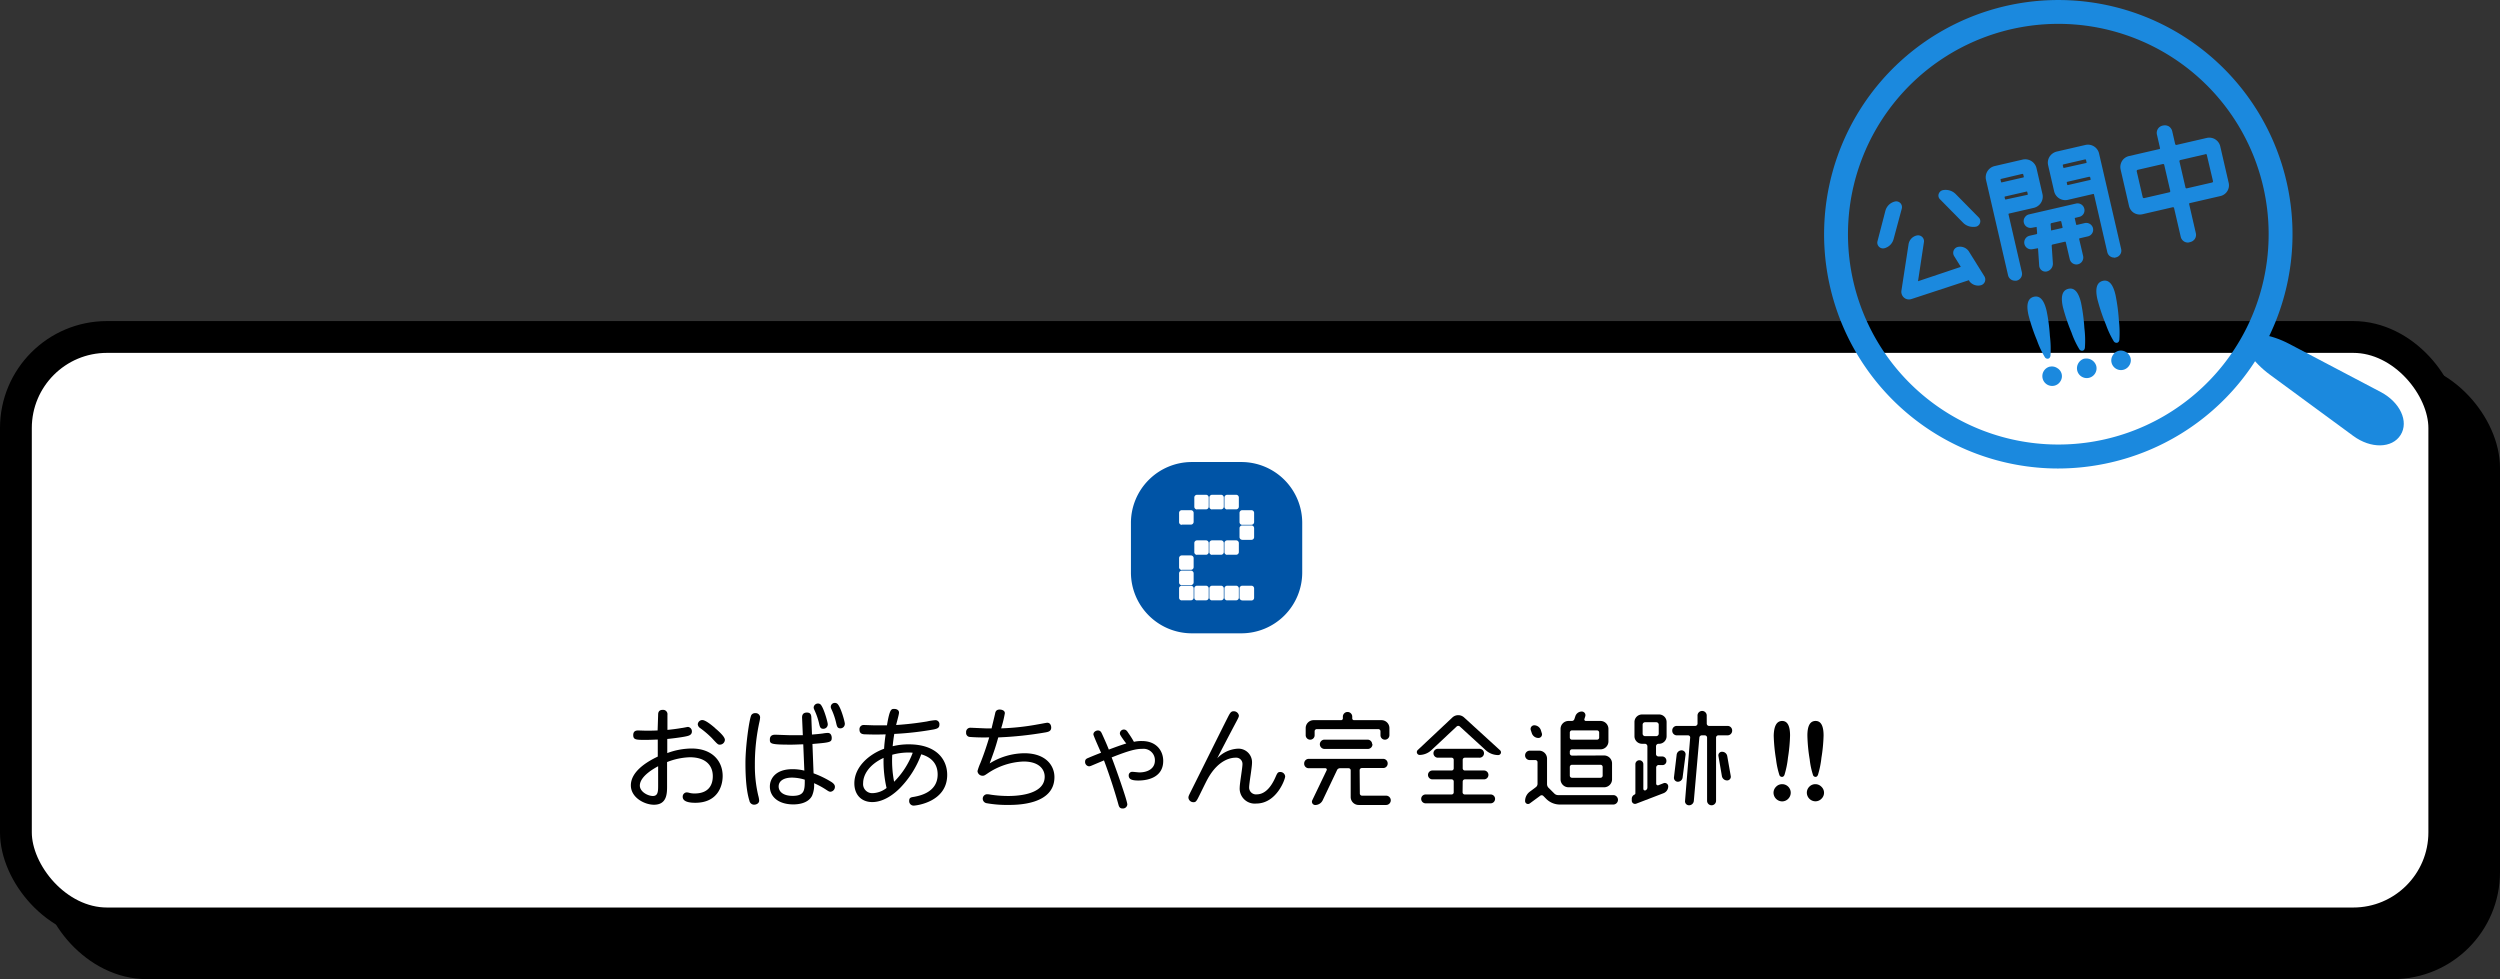
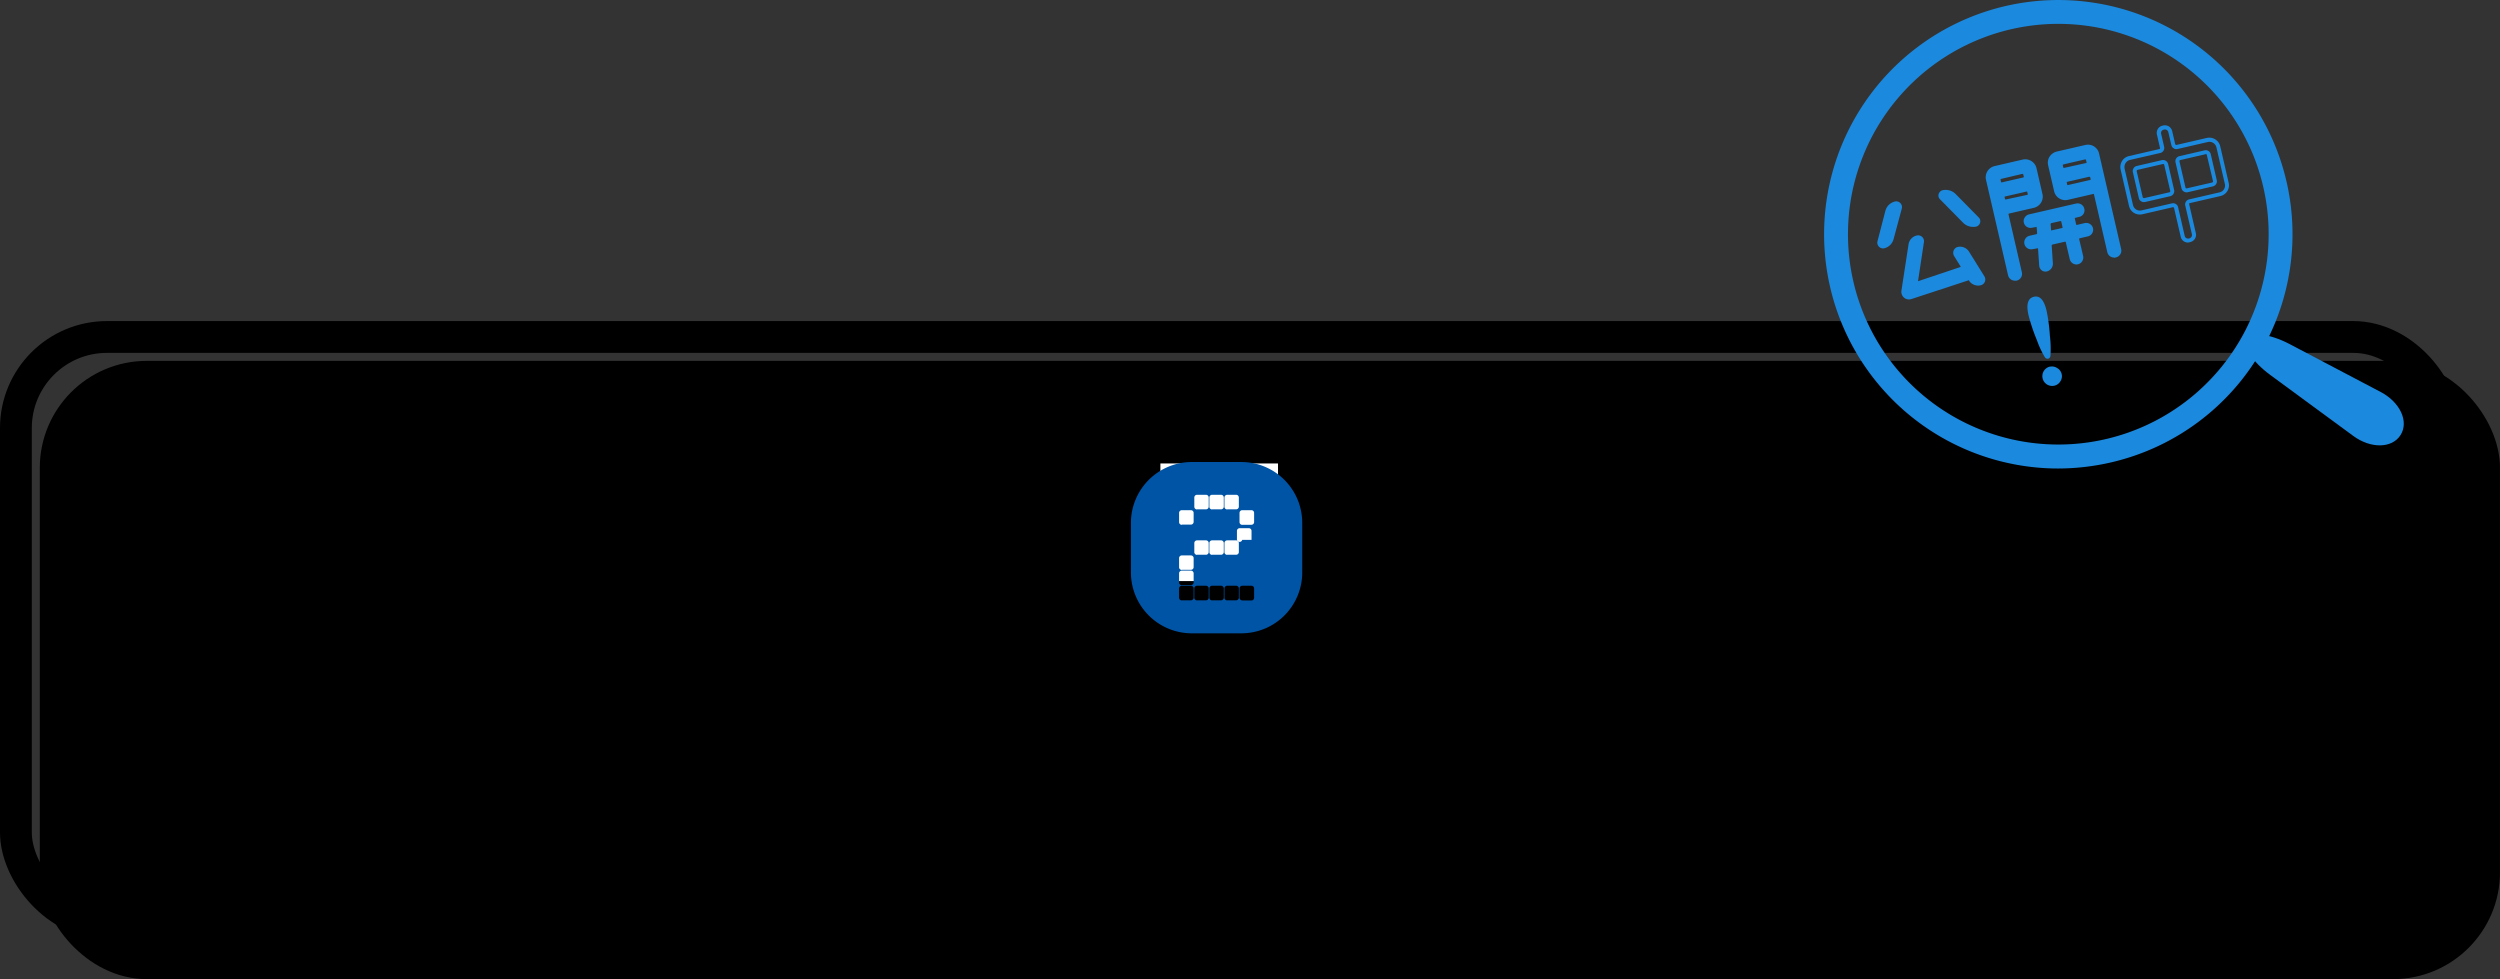
<svg xmlns="http://www.w3.org/2000/svg" viewBox="0 0 628.75 246.25">
  <rect x="0" y="0" width="628.75" height="246.25" fill="#333333" stroke="none" />
  <defs>
    <style>.cls-1{isolation:isolate;}.cls-2{mix-blend-mode:multiply;}.cls-3{fill:none;stroke:#000;stroke-miterlimit:10;stroke-width:8px;}.cls-4{fill:#fff;}.cls-5{fill:#0054a6;}.cls-6{fill:#1b89de;}</style>
  </defs>
  <g class="cls-1">
    <g id="レイヤー_2" data-name="レイヤー 2">
      <g id="onカラー">
        <g class="cls-2">
          <rect x="14.01" y="94.76" width="610.74" height="147.49" rx="22.9" />
          <rect class="cls-3" x="14.01" y="94.76" width="610.74" height="147.49" rx="22.9" />
        </g>
-         <rect class="cls-4" x="4" y="84.75" width="610.74" height="147.49" rx="22.9" />
        <rect class="cls-3" x="4" y="84.75" width="610.74" height="147.49" rx="22.9" />
        <path d="M165.52,179.8c0-.36,0-1.27,1.16-1.27a1.1,1.1,0,0,1,1.18,1.27v3.77c.94-.09,2.5-.28,3.52-.47.22,0,1.52-.28,1.63-.28a1.11,1.11,0,0,1,1,1.16c0,.83-.74,1.05-1.32,1.18-1.32.31-4.43.66-4.87.69v3.55a17.83,17.83,0,0,1,6.11-1.15c5.23,0,7.82,3.19,7.82,6.9,0,2.76-1.43,6.75-6.88,6.75-1.41,0-3.17-.22-3.17-1.51a1.07,1.07,0,0,1,1-1.11,3.37,3.37,0,0,1,.74.14,5,5,0,0,0,1.24.14c3.6,0,4.59-2.2,4.59-4.35,0-2.7-1.78-4.76-5.78-4.76a16.89,16.89,0,0,0-5.72,1.21v6c0,1.84,0,4.73-3.3,4.73-2.37,0-5.81-1.79-5.81-4.87,0-3.39,3.8-5.84,6.77-7.24V186c-.47,0-1.74.08-3.06.08-2.36,0-3.11,0-3.11-1.21,0-1,.66-1.16,1.24-1.16l2,.06c.3,0,1.65,0,2.89-.06Zm0,12.91c-.75.41-4.6,2.44-4.6,4.87,0,1.54,2,2.61,3.28,2.61s1.32-1.15,1.32-2.58Zm14.26-9.64c.9.77,2.53,2.18,2.53,3a1.27,1.27,0,0,1-1.24,1.21c-.47,0-.52,0-2-1.62a23.33,23.33,0,0,0-3-2.56,1.26,1.26,0,0,1-.58-.94,1.16,1.16,0,0,1,1.13-1.07C177.41,181.09,178.87,182.27,179.81,183.07Z" />
-         <path d="M188.94,179.88a1.07,1.07,0,0,1,1-.52,1.11,1.11,0,0,1,1.23,1,5.93,5.93,0,0,1-.13,1,49.31,49.31,0,0,0-1.19,11,32.06,32.06,0,0,0,.86,7.76,6.07,6.07,0,0,1,.22,1.21c0,.85-.91,1.05-1.24,1.05a1.2,1.2,0,0,1-1.21-1c-.94-2.95-1-7.41-1-9.56C187.49,187.61,188.42,181,188.94,179.88Zm15.67,14.61a24,24,0,0,1,4.54,2.21c.77.52.83.93.83,1.18a1.23,1.23,0,0,1-1.08,1.24c-.38,0-.52-.11-1.24-.58a20.62,20.62,0,0,0-2.92-1.57,6.74,6.74,0,0,1-.52,3.19c-1,1.9-3.47,2.15-4.68,2.15-3.85,0-5.92-2-5.92-4.49,0-2,1.46-4.37,5.67-4.37a12.26,12.26,0,0,1,3,.36l-.27-6.61c-.83,0-2,.08-3.07.08-5.16,0-5.33-.22-5.33-1.29s.77-1.21,1.38-1.21c.27,0,3.35.13,4,.13,1,0,2,0,2.91,0l-.19-4.43c0-.33,0-1.27,1.22-1.27.8,0,1.08.41,1.11,1.21l.16,4.32c1.6-.13,1.82-.16,2.73-.27a7.92,7.92,0,0,1,1.24-.14c.93,0,1,1,1,1.21,0,1.13-.33,1.19-4.85,1.57Zm-5.43,1.08c-2,0-3.35.8-3.35,2.23,0,1.13.93,2.36,3.52,2.36,3.05,0,3.05-1.51,3.05-4.07A11.09,11.09,0,0,0,199.18,195.57Zm9-13.38a1.1,1.1,0,0,1-1.11,1.1c-.77,0-.88-.47-1.1-1.46a16.79,16.79,0,0,0-1-2.94c-.27-.61-.33-.72-.33-1a1.08,1.08,0,0,1,1.6-.82C207.06,177.57,208.19,181.64,208.19,182.19Zm4.29-.14a1.11,1.11,0,0,1-1.1,1.13c-.77,0-.88-.47-1.1-1.46a17.33,17.33,0,0,0-1-3c-.28-.61-.33-.72-.33-.94a1,1,0,0,1,1-1,1,1,0,0,1,.55.14C211.38,177.46,212.48,181.53,212.48,182.05Z" />
        <path d="M228.53,187.2c7,0,9.69,3.8,9.69,7.68,0,6.85-7.85,7.73-8.4,7.73a1.12,1.12,0,0,1-1.16-1.21c0-.79.42-.88,1.24-1,1.3-.25,5.92-1.08,5.92-5.62,0-2.64-1.51-4.32-4.13-5.07a23.86,23.86,0,0,1-5.31,8.45c-1.32,1.35-4,3.56-7,3.56-2.72,0-4.51-1.82-4.51-4.71,0-4.13,3.68-7.32,7.48-8.7.06-1.1.22-2.52.39-3.62-1.54.06-3.36.06-4.9,0-.83,0-1.68-.06-1.68-1.22a1.05,1.05,0,0,1,1.18-1.13c.28,0,2.18.08,2.51.08,1.07,0,2.12,0,3.22,0,.69-4.13,1.1-4.13,1.82-4.13.55,0,1.21.25,1.21.93,0,.5-.64,2.65-.72,3.12,3.88-.25,6.86-.75,7.74-.89a14.22,14.22,0,0,1,2.14-.33,1,1,0,0,1,1,1.13c0,.86-.58,1-1.35,1.19a77.4,77.4,0,0,1-10,1.14c-.33,2-.38,3-.41,3.1A16.75,16.75,0,0,1,228.53,187.2Zm-11.45,9.74a2.28,2.28,0,0,0,2.34,2.54,6,6,0,0,0,3.55-1.3,30,30,0,0,1-.75-7.57C218.42,192.38,217.08,195,217.08,196.94Zm7.79-.33a20.41,20.41,0,0,0,4.68-7.29,6.34,6.34,0,0,0-1.05-.06,15.34,15.34,0,0,0-4.1.56A27.59,27.59,0,0,0,224.87,196.61Z" />
        <path d="M248.9,192a16.86,16.86,0,0,1,8.7-2.56c5.47,0,7.59,3.14,7.59,6,0,7-9.47,7-11.64,7a29.12,29.12,0,0,1-5.45-.44,1.16,1.16,0,0,1-.94-1.12,1.12,1.12,0,0,1,1.08-1.13,5.08,5.08,0,0,1,.93.11,29.94,29.94,0,0,0,4.3.33c1.37,0,9.27,0,9.27-4.85,0-1.79-1.35-3.82-5.31-3.82a17.17,17.17,0,0,0-9.06,3c-.66.44-.82.58-1.24.58a1.27,1.27,0,0,1-1.29-1.18,13.92,13.92,0,0,1,.72-2c.19-.47,1.18-2.92,2.23-6.47a45.77,45.77,0,0,1-4.9-.11,1,1,0,0,1-.91-1.13,1.06,1.06,0,0,1,1.13-1.18c.38,0,3.66.17,4.35.17h.93c0-.11.8-3.33.88-3.75s.25-1,1.16-1c.14,0,1.29.05,1.29.93a29,29,0,0,1-.93,3.8,60.53,60.53,0,0,0,9.22-1c.8-.13,2.17-.41,2.37-.41,1,0,1,1.16,1,1.21,0,.91-.71,1.08-1.4,1.21a90.33,90.33,0,0,1-11.92,1.27C250.3,188.19,250,189,248.9,192Z" />
        <path d="M282.12,185.44c-.38-.61-.47-.72-.47-1.05a1,1,0,0,1,1-.91c.55,0,.83.39,1.1.83a23.7,23.7,0,0,1,1.43,2.26,8.34,8.34,0,0,1,2-.2c3.69,0,5.37,2.48,5.37,5,0,3.94-3.53,4.93-6.25,4.93-1.74,0-2.43-.36-2.43-1.27a.88.88,0,0,1,1-.91c.27,0,1.43.14,1.68.14,2,0,3.91-.88,3.91-3a2.86,2.86,0,0,0-3.2-2.92c-1.54,0-3.16.36-7.68,2.15.91,2.34,3.94,10.87,3.94,11.84a1.11,1.11,0,0,1-1.24,1c-.71,0-.88-.56-1-1-.66-2.39-2.06-6.94-3.63-11.09l-3.14,1.32a1.75,1.75,0,0,1-.61.17,1.1,1.1,0,0,1-1-1.16c0-.61.38-.8.91-1,.11-.05,1-.44,3.11-1.26-.31-.69-1.93-4.3-1.93-4.6,0-.66.69-1,1.13-1,.66,0,.85.46,1.07.93.58,1.27,1.16,2.56,1.68,3.88,1.68-.63,2.95-1.1,4.4-1.54C283,186.73,282.34,185.74,282.12,185.44Z" />
        <path d="M311.19,188.3a3.41,3.41,0,0,1,3.69,3.63c0,.47-.17,1.77-.36,3.06s-.36,2.56-.36,3a1.72,1.72,0,0,0,1.93,1.79c1.35,0,3.16-.83,4.68-4.3.44-1,.58-1.32,1.18-1.32a1.21,1.21,0,0,1,1.27,1.11c0,.74-2.18,6.82-7.27,6.82a3.79,3.79,0,0,1-4.16-4.1c0-.91.69-4.93.69-5.75a1.58,1.58,0,0,0-1.76-1.68c-.6,0-4.1.08-7,5.34-.44.77-2.12,4.29-2.51,5s-.6.85-1,.85a1.25,1.25,0,0,1-1.32-1.1c0-.39.08-.52.44-1.27,2.61-5.2,6.74-13.57,9.36-18.77.66-1.32.9-1.73,1.57-1.73a1.3,1.3,0,0,1,1.32,1.07c0,.22,0,.36-.61,1.49-2.31,4.35-4.24,8.09-4.84,9.27A7.71,7.71,0,0,1,311.19,188.3Z" />
        <path d="M342,199.59a.55.55,0,0,0,.55.52h6.06a1.17,1.17,0,1,1,0,2.34h-6.91a2,2,0,0,1-2-2v-6.69a.53.53,0,0,0-.52-.55H337a.81.81,0,0,0-.75.5l-3.6,7.57a2.09,2.09,0,0,1-1.88,1.18.83.83,0,0,1-.74-1.18l3.63-7.57a.35.35,0,0,0-.3-.5h-4.24A1.14,1.14,0,0,1,328,192a1.16,1.16,0,0,1,1.15-1.15h18.72A1.14,1.14,0,0,1,349,192a1.12,1.12,0,0,1-1.13,1.16h-5.37a.55.55,0,0,0-.55.55Zm-10.82-16.22a.55.55,0,0,0-.55.53v1a1.11,1.11,0,0,1-1.12,1.13,1.13,1.13,0,0,1-1.13-1.13v-1.78a2,2,0,0,1,2-2h6.93a.44.44,0,0,0,.42-.42v-.46a1.18,1.18,0,0,1,2.36,0v.46a.44.44,0,0,0,.42.42h6.93a2,2,0,0,1,2,2v1.78a1.13,1.13,0,0,1-1.13,1.13,1.11,1.11,0,0,1-1.12-1.13v-1a.55.55,0,0,0-.56-.53Zm14,3.8a1.18,1.18,0,0,1-1.18,1.19H333.13a1.19,1.19,0,0,1-1.19-1.19,1.17,1.17,0,0,1,1.19-1.15h10.79A1.16,1.16,0,0,1,345.1,187.17Z" />
        <path d="M367.15,182.71a.6.6,0,0,0-.8,0L360,188.66a4.45,4.45,0,0,1-3,1.21.72.72,0,0,1-.47-1.21l8.76-8.23a2.17,2.17,0,0,1,2.92,0l9.05,8.26a.69.69,0,0,1-.47,1.21,4.67,4.67,0,0,1-3.11-1.21Zm.69,16.55a.55.55,0,0,0,.52.55h6.52a1.1,1.1,0,0,1,1.13,1.1,1.12,1.12,0,0,1-1.13,1.13H358.53a1.12,1.12,0,0,1-1.1-1.13,1.1,1.1,0,0,1,1.1-1.1h6.56a.53.53,0,0,0,.52-.55v-2.7a.53.53,0,0,0-.52-.55h-4.82a1.12,1.12,0,0,1-1.13-1.13,1.11,1.11,0,0,1,1.13-1.1h4.82a.53.53,0,0,0,.52-.55v-2.15a.52.52,0,0,0-.52-.52h-3.56a1.12,1.12,0,0,1,0-2.23H372a1.12,1.12,0,1,1,0,2.23h-3.61a.54.54,0,0,0-.52.52v2.15a.55.55,0,0,0,.52.55h4.82a1.11,1.11,0,0,1,1.13,1.1,1.12,1.12,0,0,1-1.13,1.13h-4.82a.55.55,0,0,0-.52.55Z" />
        <path d="M390.93,199.59a1.33,1.33,0,0,0,.91.38h14a1.19,1.19,0,0,1,0,2.37H392.31a4.85,4.85,0,0,1-3.41-1.4l-.77-.78a.6.6,0,0,0-.8,0l-2.59,1.9a.74.74,0,0,1-1.18-.61,2.94,2.94,0,0,1,1.18-2.34l1.54-1.15a1.07,1.07,0,0,0,.41-.86v-5.39a.53.53,0,0,0-.52-.55h-1.43a1.17,1.17,0,0,1-1.18-1.19,1.19,1.19,0,0,1,1.18-1.18h2.34a2,2,0,0,1,2,2v6.44a1.3,1.3,0,0,0,.39.91Zm-3.16-15.17a.9.9,0,0,1-.86,1.18,1.75,1.75,0,0,1-1.65-1.18l-.27-.8a.92.92,0,0,1,.88-1.21,1.78,1.78,0,0,1,1.65,1.21ZM403.43,190a2,2,0,0,1,2,2V196a2,2,0,0,1-2,2h-8.95a2,2,0,0,1-2-2V183.32a2,2,0,0,1,2-2h.83a.67.67,0,0,0,.66-.5l.22-.66a1.71,1.71,0,0,1,1.62-1.21.92.92,0,0,1,.88,1.21l-.21.66a.38.38,0,0,0,.35.5h3.69a2,2,0,0,1,2,2v3.14a2,2,0,0,1-2,2h-7.16a.55.55,0,0,0-.55.55v.49a.55.55,0,0,0,.55.53Zm-8.07-6.31a.55.55,0,0,0-.55.55v1.27a.53.53,0,0,0,.55.52h6.28a.53.53,0,0,0,.55-.52v-1.27a.55.55,0,0,0-.55-.55Zm7.19,11.92a.54.54,0,0,0,.52-.52v-2.2a.55.55,0,0,0-.52-.55h-7.19a.55.55,0,0,0-.55.55v2.2a.54.54,0,0,0,.55.52Z" />
        <path d="M417.11,192.4a.64.64,0,0,0-.58.61v4.07a.42.42,0,0,0,.55.41l1.32-.52a.86.86,0,0,1,1.16.8,1.84,1.84,0,0,1-1.16,1.71l-6.88,2.64a.82.82,0,0,1-1.13-.77v-.5a1.15,1.15,0,0,1,.67-1,.37.37,0,0,0,.24-.35v-7.3a1,1,0,1,1,2,0v6.22a.4.4,0,0,0,.52.36.76.76,0,0,0,.5-.71V187.67a.65.65,0,0,0-.58-.61h-.72a1.9,1.9,0,0,1-1.95-1.92v-3.53a1.9,1.9,0,0,1,1.95-1.92h4.13a1.9,1.9,0,0,1,2,1.92v3.53a1.9,1.9,0,0,1-2,1.92h-.08a.64.64,0,0,0-.58.61v2a.61.61,0,0,0,.58.58H418a1.07,1.07,0,0,1,1.1,1.1,1,1,0,0,1-1.1,1.07Zm-3.41-10.76a.62.62,0,0,0-.58.58v2.34a.62.62,0,0,0,.58.58h2.89a.63.63,0,0,0,.58-.58v-2.34a.62.62,0,0,0-.58-.58Zm15.55.36a.59.59,0,0,0,.55.57h4.65a1.14,1.14,0,0,1,1.19,1.16,1.17,1.17,0,0,1-1.19,1.21h-2.31a.57.57,0,0,0-.55.55V201.4a1.13,1.13,0,1,1-2.26,0V185.49a.57.57,0,0,0-.55-.55H428a.62.62,0,0,0-.61.55L426,201.4a1.21,1.21,0,0,1-1.21,1.13,1,1,0,0,1-1-1.13l1.29-15.91a.53.53,0,0,0-.52-.55h-2.84a1.15,1.15,0,0,1-1.15-1.21,1.13,1.13,0,0,1,1.15-1.16h4.63a.6.6,0,0,0,.58-.57v-1.93a1.16,1.16,0,1,1,2.31,0Zm-7.57,7.82a1.25,1.25,0,0,1,1.24-1.11,1,1,0,0,1,1,1.11l-.74,5.69a1.22,1.22,0,0,1-1.24,1.1,1,1,0,0,1-.94-1.1Zm10.51.33a.9.9,0,0,1,.91-1.08,1.31,1.31,0,0,1,1.3,1.08l.88,5a.93.93,0,0,1-.91,1.13,1.33,1.33,0,0,1-1.32-1.13Z" />
        <path d="M448.2,197.22a2.15,2.15,0,0,1,1.53,3.68,2.13,2.13,0,0,1-1.53.65,2.2,2.2,0,0,1-2.16-2.16,2.13,2.13,0,0,1,.65-1.53A2.07,2.07,0,0,1,448.2,197.22Zm0-15.9c1.35,0,2,1.23,2,3.67a41.61,41.61,0,0,1-.53,5.59,22.72,22.72,0,0,1-.88,4.32c-.15.33-.35.49-.61.49a.7.7,0,0,1-.65-.43,20.83,20.83,0,0,1-.86-4,43.33,43.33,0,0,1-.58-5.93C446.15,182.55,446.85,181.32,448.24,181.32Z" />
        <path d="M456.58,197.22a2.11,2.11,0,0,1,1.52.66,2.07,2.07,0,0,1,0,3,2.1,2.1,0,0,1-1.53.65,2.19,2.19,0,0,1-2.15-2.16,2.12,2.12,0,0,1,.64-1.53A2.09,2.09,0,0,1,456.58,197.22Zm.05-15.9c1.34,0,2,1.23,2,3.67a40.32,40.32,0,0,1-.54,5.59,22.72,22.72,0,0,1-.88,4.32c-.15.33-.35.49-.6.49A.7.7,0,0,1,456,195a19.28,19.28,0,0,1-.86-4,41.79,41.79,0,0,1-.58-5.93C454.54,182.55,455.23,181.32,456.63,181.32Z" />
        <rect class="cls-4" x="291.84" y="116.56" width="29.58" height="29.58" />
-         <path class="cls-5" d="M284.43,143.94v-12.4a15.32,15.32,0,0,1,15.34-15.34h12.45a15.31,15.31,0,0,1,15.29,15.34v12.4a15.31,15.31,0,0,1-15.29,15.34H299.77A15.32,15.32,0,0,1,284.43,143.94Zm12.8-12h2.28a.69.69,0,0,0,.69-.69V129a.69.69,0,0,0-.69-.69h-2.28a.69.69,0,0,0-.69.69v2.29A.69.69,0,0,0,297.23,132Zm0,11.37h2.28a.68.68,0,0,0,.69-.69v-2.24a.68.68,0,0,0-.69-.69h-2.28a.68.68,0,0,0-.69.69v2.24A.68.68,0,0,0,297.23,143.34Zm0,3.84h2.28a.69.69,0,0,0,.69-.69V144.2a.69.69,0,0,0-.69-.69h-2.28a.69.69,0,0,0-.69.69v2.29A.69.69,0,0,0,297.23,147.18Zm0,3.83h2.28a.68.68,0,0,0,.69-.69V148a.68.68,0,0,0-.69-.69h-2.28a.68.68,0,0,0-.69.69v2.28A.68.68,0,0,0,297.23,151Zm3.83-22.88h2.24a.68.68,0,0,0,.69-.69v-2.28a.68.68,0,0,0-.69-.69h-2.24a.68.68,0,0,0-.69.69v2.28A.68.68,0,0,0,301.06,128.13Zm0,11.42h2.24a.68.68,0,0,0,.69-.69v-2.24a.68.68,0,0,0-.69-.69h-2.24a.68.68,0,0,0-.69.69v2.24A.68.68,0,0,0,301.06,139.55Zm0,11.46h2.24a.68.68,0,0,0,.69-.69V148a.68.68,0,0,0-.69-.69h-2.24a.68.68,0,0,0-.69.69v2.28A.68.68,0,0,0,301.06,151Zm3.79-22.88h2.24a.68.68,0,0,0,.69-.69v-2.28a.68.68,0,0,0-.69-.69h-2.24a.68.68,0,0,0-.69.69v2.28A.68.68,0,0,0,304.85,128.13Zm0,11.42h2.24a.68.68,0,0,0,.69-.69v-2.24a.68.68,0,0,0-.69-.69h-2.24a.68.68,0,0,0-.69.69v2.24A.68.68,0,0,0,304.85,139.55Zm0,11.46h2.24a.68.68,0,0,0,.69-.69V148a.68.68,0,0,0-.69-.69h-2.24a.68.68,0,0,0-.69.69v2.28A.68.68,0,0,0,304.85,151Zm3.79-22.88h2.24a.68.68,0,0,0,.69-.69v-2.28a.68.68,0,0,0-.69-.69h-2.24a.69.69,0,0,0-.69.69v2.28A.69.69,0,0,0,308.64,128.13Zm0,11.42h2.24a.68.68,0,0,0,.69-.69v-2.24a.68.68,0,0,0-.69-.69h-2.24a.69.69,0,0,0-.69.69v2.24A.69.69,0,0,0,308.64,139.55Zm0,11.46h2.24a.68.68,0,0,0,.69-.69V148a.68.68,0,0,0-.69-.69h-2.24a.69.69,0,0,0-.69.69v2.28A.69.69,0,0,0,308.64,151Zm3.79-19h2.33a.68.68,0,0,0,.65-.69V129a.68.68,0,0,0-.65-.69h-2.33a.69.69,0,0,0-.69.69v2.29A.69.69,0,0,0,312.43,132Zm0,3.79h2.33a.67.67,0,0,0,.65-.69v-2.24a.67.67,0,0,0-.65-.69h-2.33a.69.69,0,0,0-.69.69v2.24A.69.69,0,0,0,312.43,135.76Zm0,15.25h2.33a.67.67,0,0,0,.65-.69V148a.67.67,0,0,0-.65-.69h-2.33a.69.69,0,0,0-.69.69v2.28A.69.69,0,0,0,312.43,151Z" />
+         <path class="cls-5" d="M284.43,143.94v-12.4a15.32,15.32,0,0,1,15.34-15.34h12.45a15.31,15.31,0,0,1,15.29,15.34v12.4a15.31,15.31,0,0,1-15.29,15.34H299.77A15.32,15.32,0,0,1,284.43,143.94Zm12.8-12h2.28a.69.69,0,0,0,.69-.69V129a.69.69,0,0,0-.69-.69h-2.28a.69.69,0,0,0-.69.69v2.29A.69.69,0,0,0,297.23,132Zm0,11.37h2.28a.68.68,0,0,0,.69-.69v-2.24a.68.68,0,0,0-.69-.69h-2.28a.68.68,0,0,0-.69.69v2.24A.68.68,0,0,0,297.23,143.34Zm0,3.84h2.28a.69.69,0,0,0,.69-.69V144.2a.69.69,0,0,0-.69-.69h-2.28a.69.69,0,0,0-.69.69v2.29A.69.69,0,0,0,297.23,147.18Zm0,3.83h2.28a.68.68,0,0,0,.69-.69V148a.68.68,0,0,0-.69-.69h-2.28a.68.68,0,0,0-.69.69v2.28A.68.68,0,0,0,297.23,151Zm3.83-22.88h2.24a.68.68,0,0,0,.69-.69v-2.28a.68.68,0,0,0-.69-.69h-2.24a.68.68,0,0,0-.69.69v2.28A.68.68,0,0,0,301.06,128.13Zm0,11.42h2.24a.68.68,0,0,0,.69-.69v-2.24a.68.68,0,0,0-.69-.69h-2.24a.68.68,0,0,0-.69.69v2.24A.68.68,0,0,0,301.06,139.55Zm0,11.46h2.24a.68.68,0,0,0,.69-.69V148a.68.68,0,0,0-.69-.69h-2.24a.68.68,0,0,0-.69.69v2.28A.68.68,0,0,0,301.06,151Zm3.79-22.88h2.24a.68.68,0,0,0,.69-.69v-2.28a.68.68,0,0,0-.69-.69h-2.24a.68.68,0,0,0-.69.69v2.28A.68.68,0,0,0,304.85,128.13Zm0,11.42h2.24a.68.68,0,0,0,.69-.69v-2.24a.68.68,0,0,0-.69-.69h-2.24a.68.68,0,0,0-.69.69v2.24A.68.68,0,0,0,304.85,139.55Zm0,11.46h2.24a.68.68,0,0,0,.69-.69V148a.68.68,0,0,0-.69-.69h-2.24a.68.68,0,0,0-.69.69v2.28A.68.68,0,0,0,304.85,151Zm3.79-22.88h2.24a.68.68,0,0,0,.69-.69v-2.28a.68.68,0,0,0-.69-.69h-2.24a.69.69,0,0,0-.69.69v2.28A.69.69,0,0,0,308.64,128.13Zm0,11.42h2.24a.68.68,0,0,0,.69-.69v-2.24a.68.68,0,0,0-.69-.69h-2.24a.69.69,0,0,0-.69.69v2.24A.69.69,0,0,0,308.64,139.55Zm0,11.46h2.24a.68.68,0,0,0,.69-.69V148a.68.68,0,0,0-.69-.69h-2.24a.69.69,0,0,0-.69.69v2.28A.69.69,0,0,0,308.64,151Zm3.79-19h2.33a.68.68,0,0,0,.65-.69V129a.68.68,0,0,0-.65-.69h-2.33a.69.69,0,0,0-.69.69v2.29A.69.69,0,0,0,312.43,132Zm0,3.79h2.33v-2.24a.67.67,0,0,0-.65-.69h-2.33a.69.69,0,0,0-.69.69v2.24A.69.69,0,0,0,312.43,135.76Zm0,15.25h2.33a.67.67,0,0,0,.65-.69V148a.67.67,0,0,0-.65-.69h-2.33a.69.69,0,0,0-.69.69v2.28A.69.69,0,0,0,312.43,151Z" />
        <path class="cls-6" d="M517.55,117.83a58.91,58.91,0,0,1-49.83-90.14A58.9,58.9,0,1,1,530.9,116.3,59.52,59.52,0,0,1,517.55,117.83ZM517.67,6a52.91,52.91,0,0,0-51.55,64.8h0A52.9,52.9,0,1,0,517.67,6Z" />
        <path class="cls-6" d="M480.11,75.31a1.86,1.86,0,0,1-1.24-.45,1.93,1.93,0,0,1-.66-1.78L480,61.45a2.69,2.69,0,0,1,2.07-2.23,1.49,1.49,0,0,1,1.36.38,1.47,1.47,0,0,1,.43,1.35l-1.48,9.78,10.7-3.59a.1.1,0,0,0,0-.13l-1.62-2.61a1.57,1.57,0,0,1-.11-1.41,1.52,1.52,0,0,1,1.06-.89,2.65,2.65,0,0,1,2.74,1.1l3.91,6.27a1.54,1.54,0,0,1,.12,1.41,1.5,1.5,0,0,1-1.07.88,2.75,2.75,0,0,1-2.78-1l-.13-.26a.23.23,0,0,0-.12,0L480.76,75.2A2.16,2.16,0,0,1,480.11,75.31Zm2.31-15.13h-.09A1.69,1.69,0,0,0,481,61.6L479.2,73.23a.93.93,0,0,0,.31.87,1,1,0,0,0,.94.15l14.37-4.74a1.12,1.12,0,0,1,1.33.48l.07.15a1.74,1.74,0,0,0,1.74.65.54.54,0,0,0,.37-.3.56.56,0,0,0-.05-.49l-3.9-6.26a1.64,1.64,0,0,0-1.68-.66.52.52,0,0,0-.36.3.5.5,0,0,0,.05.49L494,66.49a1.14,1.14,0,0,1,.05,1,1,1,0,0,1-.67.58l-10.74,3.6a.94.94,0,0,1-.95-.22.87.87,0,0,1-.29-.85l1.5-9.84a.5.5,0,0,0-.49-.61Zm0,10.63v0Zm-8.84-8.33a1.45,1.45,0,0,1-1.39-1.82l2-7.7a3.27,3.27,0,0,1,2.38-2.28,1.43,1.43,0,0,1,1.38.41,1.45,1.45,0,0,1,.34,1.41l-2.07,7.7a3.22,3.22,0,0,1-2.36,2.25A1.66,1.66,0,0,1,473.56,62.48Zm3.36-10.84h-.11a2.29,2.29,0,0,0-1.64,1.59l-2,7.67a.42.42,0,0,0,.12.43.41.41,0,0,0,.41.13,2.23,2.23,0,0,0,1.62-1.54l2.07-7.69a.49.49,0,0,0-.1-.47A.44.44,0,0,0,476.92,51.64Zm19.31,5.42a3.51,3.51,0,0,1-2.49-1l-5.83-5.92a1.3,1.3,0,0,1-.37-1.3,1.43,1.43,0,0,1,1-1,3.57,3.57,0,0,1,3.27.94l5.84,5.93A1.33,1.33,0,0,1,498,56,1.41,1.41,0,0,1,497,57,3.22,3.22,0,0,1,496.23,57.06Zm-6.86-8.38a2.57,2.57,0,0,0-.55.06.42.42,0,0,0-.31.31.33.33,0,0,0,.09.33l5.85,5.94a2.49,2.49,0,0,0,2.31.68.44.44,0,0,0,.33-.29.4.4,0,0,0-.1-.37l-5.83-5.92A2.59,2.59,0,0,0,489.37,48.68Z" />
        <path class="cls-6" d="M506.75,70.59a1.78,1.78,0,0,1-.95-.27,1.73,1.73,0,0,1-.77-1.09l-5.55-24a2.87,2.87,0,0,1,.38-2.19,2.92,2.92,0,0,1,1.82-1.28l7-1.62a2.92,2.92,0,0,1,3.5,2.16l1.5,6.51a2.87,2.87,0,0,1-.38,2.19,2.94,2.94,0,0,1-1.82,1.28l-6.21,1.43a.17.17,0,0,0-.13.2l3.36,14.56a1.75,1.75,0,0,1-1.32,2.11A1.51,1.51,0,0,1,506.75,70.59Zm2.14-29.51-7,1.61a2,2,0,0,0-1.2.85,1.89,1.89,0,0,0-.25,1.43L506,69a.74.74,0,0,0,.33.46.83.83,0,0,0,.62.1.78.78,0,0,0,.57-.92L504.16,54.1a1.18,1.18,0,0,1,.87-1.4l6.21-1.43a1.94,1.94,0,0,0,1.2-.85,1.81,1.81,0,0,0,.25-1.43l-1.5-6.5a1.9,1.9,0,0,0-2.3-1.41Zm5.55,27.23a1.56,1.56,0,0,1-.93-.3,1.64,1.64,0,0,1-.65-1.18l-.3-4.4-1.38.24a1.73,1.73,0,0,1-.78-3.37l1.75-.4a.23.23,0,0,0,.19-.23l-.13-1.6-1.18.21A1.71,1.71,0,0,1,509,56a1.66,1.66,0,0,1,.22-1.3,1.75,1.75,0,0,1,1.07-.78l11.84-2.73A1.74,1.74,0,0,1,524,53.79a1.69,1.69,0,0,1-1.09.76l-1,.24a.14.14,0,0,0-.1.16l.35,1.52a.14.14,0,0,0,.16.1l2-.47a1.75,1.75,0,0,1,2.07,1.3A1.72,1.72,0,0,1,525,59.47l-2,.47c-.08.07-.1.12-.09.18l1,4.27a1.76,1.76,0,0,1-1.3,2.08,1.73,1.73,0,0,1-2.07-1.3l-1-4.27a.17.17,0,0,0-.19-.12l-3.14.72a.29.29,0,0,0-.21.3l.3,4.4a2,2,0,0,1-1.53,2.07A1.34,1.34,0,0,1,514.44,68.31Zm-1.92-7a1,1,0,0,1,.62.21,1.05,1.05,0,0,1,.42.81l.3,4.38a.58.58,0,0,0,.24.44.56.56,0,0,0,.47.1,1,1,0,0,0,.75-1l-.3-4.4a1.28,1.28,0,0,1,1-1.34l3.14-.73A1.23,1.23,0,0,1,520,60a1.18,1.18,0,0,1,.52.73l1,4.27a.73.73,0,0,0,1.42-.33l-1-4.27a1.16,1.16,0,0,1,.15-.89,1.12,1.12,0,0,1,.69-.5l2-.46a.74.74,0,0,0,.55-.88.75.75,0,0,0-.87-.54l-2,.46a1.13,1.13,0,0,1-1.36-.85l-.35-1.52a1.12,1.12,0,0,1,.85-1.35l1-.24a.74.74,0,0,0,.46-.32.74.74,0,0,0-.79-1.1l-11.84,2.73a.71.71,0,0,0-.45.33.7.7,0,0,0-.1.54.71.71,0,0,0,.33.46.75.75,0,0,0,.55.09l1.13-.26a1,1,0,0,1,.87.19,1,1,0,0,1,.4.78l.12,1.54a1.22,1.22,0,0,1-1,1.31l-1.75.4a.76.76,0,0,0-.55.88.73.73,0,0,0,.88.54l1.32-.3Zm19.2,3.47A1.75,1.75,0,0,1,530,63.47l-3.36-14.56a.16.16,0,0,0-.19-.13l-6.34,1.47a2.88,2.88,0,0,1-3.5-2.16l-1.5-6.5a2.85,2.85,0,0,1,.36-2.19,3,3,0,0,1,1.84-1.29l7.11-1.64a2.87,2.87,0,0,1,3.5,2.16l5.55,24a1.73,1.73,0,0,1-.22,1.33,1.76,1.76,0,0,1-1.1.78A2.1,2.1,0,0,1,531.72,64.83Zm-5.24-17a1.17,1.17,0,0,1,1.14.9L531,63.24a.77.77,0,0,0,.94.57.8.8,0,0,0,.48-.34.74.74,0,0,0,.09-.58l-5.54-24a1.89,1.89,0,0,0-2.3-1.41l-7.12,1.65a1.88,1.88,0,0,0-1.45,2.27l1.5,6.5a1.88,1.88,0,0,0,2.3,1.41l6.34-1.46ZM515.86,59a1.08,1.08,0,0,1-.64-.22,1,1,0,0,1-.39-.76l-.12-1.53a1.25,1.25,0,0,1,.95-1.34l2.3-.53a1.17,1.17,0,0,1,1.39.87l.34,1.49a1.06,1.06,0,0,1-.16.88,1.14,1.14,0,0,1-.72.48L516.1,59A1,1,0,0,1,515.86,59Zm2.35-3.41h0l-2.3.53a.28.28,0,0,0-.18.26l.12,1.59s0,0,0,0l2.76-.62c.07,0,.15-.1.13-.16l-.34-1.49A.19.19,0,0,0,518.21,55.63Zm-13.79-4.42a1.16,1.16,0,0,1-1.13-.87h0l-.12-.55A1.14,1.14,0,0,1,504,48.4l5.43-1.26a1.13,1.13,0,0,1,.88.16,1.21,1.21,0,0,1,.49.72l.12.55a1.14,1.14,0,0,1-.84,1.36l-5.44,1.25A1.09,1.09,0,0,1,504.42,51.21Zm-.15-1.09a.17.17,0,0,0,.19.09L509.89,49a.13.13,0,0,0,.1-.15l-.13-.55c0-.07-.11-.15-.16-.13l-5.44,1.25a.16.16,0,0,0-.1.07.24.24,0,0,0,0,.13Zm15.78-2.51a1.28,1.28,0,0,1-.63-.18,1.08,1.08,0,0,1-.5-.69l-.13-.55a1.18,1.18,0,0,1,.87-1.4l5.57-1.28a1.14,1.14,0,0,1,.88.15,1.16,1.16,0,0,1,.52.72l.12.55a1.15,1.15,0,0,1-.88,1.36l-5.56,1.29A1.15,1.15,0,0,1,520.05,47.61Zm5.43-3.13h0l-5.57,1.29a.16.16,0,0,0-.12.19l.12.55a.19.19,0,0,0,.06.07.16.16,0,0,0,.13,0l5.57-1.28a.17.17,0,0,0,.13-.17l-.13-.55A.19.19,0,0,0,525.48,44.48Zm-22.06,2.4a1.17,1.17,0,0,1-1.13-.87l-.13-.59A1.17,1.17,0,0,1,503,44l5.44-1.25a1,1,0,0,1,.87.16,1.16,1.16,0,0,1,.49.71l.13.59a1.13,1.13,0,0,1-.84,1.35l-5.44,1.26A1.15,1.15,0,0,1,503.42,46.88Zm5.29-3.13h0L503.26,45a.18.18,0,0,0-.13.2l.14.58a.15.15,0,0,0,.19.09l5.43-1.25a.14.14,0,0,0,.1-.16l-.14-.58A.17.17,0,0,0,508.71,43.75Zm10.34-.48a1.18,1.18,0,0,1-.63-.18,1.06,1.06,0,0,1-.5-.69l-.14-.58a1.18,1.18,0,0,1,.88-1.4l5.56-1.28a1.18,1.18,0,0,1,1.4.87l.13.58a1.16,1.16,0,0,1-.88,1.37l-5.56,1.28Zm5.43-3.16h0l-5.57,1.29a.17.17,0,0,0-.12.19l.13.59c.08.08.13.1.19.09L524.65,41a.16.16,0,0,0,.13-.16l-.14-.58A.15.15,0,0,0,524.48,40.11Z" />
        <path class="cls-6" d="M550.29,61a1.79,1.79,0,0,1-1-.27,1.9,1.9,0,0,1-.85-1.23l-1.67-7.22a.32.32,0,0,0-.28-.17l-7.66,1.77a2.86,2.86,0,0,1-2.15-.34,2.81,2.81,0,0,1-1.24-1.78l-2.09-9.06a2.91,2.91,0,0,1,.32-2.17,2.78,2.78,0,0,1,1.78-1.28l7.67-1.77s.07,0,.11-.12a.28.28,0,0,0,0-.19l-.74-3.23A1.88,1.88,0,0,1,544,31.57a2,2,0,0,1,1.47.22,2,2,0,0,1,.85,1.23l.74,3.24a.46.46,0,0,0,.13.15.29.29,0,0,0,.16.05L555,34.69a2.84,2.84,0,0,1,3.41,2.18l2.09,9.06a2.77,2.77,0,0,1-2.12,3.39l-7.67,1.77s-.08,0-.13.11a.25.25,0,0,0,0,.17l1.66,7.21a1.89,1.89,0,0,1-.22,1.48,1.94,1.94,0,0,1-1.22.83A2.12,2.12,0,0,1,550.29,61Zm-3.75-9.89a1.31,1.31,0,0,1,.68.2,1.26,1.26,0,0,1,.56.75l1.66,7.21a.9.9,0,0,0,.4.61.94.94,0,0,0,.71.09.93.93,0,0,0,.6-.39.94.94,0,0,0,.1-.73l-1.67-7.21a1.28,1.28,0,0,1,.18-.92,1.23,1.23,0,0,1,.75-.56l7.66-1.77a1.76,1.76,0,0,0,1.37-2.18l-2.09-9.06a1.81,1.81,0,0,0-2.2-1.43l-7.67,1.77a1.22,1.22,0,0,1-.93-.2,1.32,1.32,0,0,1-.55-.76l-.75-3.24a.9.9,0,0,0-.4-.6.94.94,0,0,0-.71-.09.86.86,0,0,0-.7,1.11l.75,3.24a1.27,1.27,0,0,1-.16.92,1.23,1.23,0,0,1-.76.59l-7.66,1.76a1.82,1.82,0,0,0-1.15.83,2,2,0,0,0-.21,1.43l2.09,9.06a1.85,1.85,0,0,0,.8,1.15,1.8,1.8,0,0,0,1.39.21l7.67-1.77Zm-7.35-.27a1.32,1.32,0,0,1-.69-.21,1.2,1.2,0,0,1-.56-.73l-1.54-6.67a1.32,1.32,0,0,1,.92-1.47l6.47-1.5a1.32,1.32,0,0,1,1.48.93l1.54,6.66a1.33,1.33,0,0,1-.93,1.48l-6.47,1.49A.78.78,0,0,1,539.19,50.79Zm-.28-1.17a.56.56,0,0,0,.28.17l6.47-1.49c.07,0,.18-.2.17-.28l-1.54-6.66a.34.34,0,0,0-.27-.17l-6.47,1.49a.47.47,0,0,0-.18.29Zm11-1.29a1.34,1.34,0,0,1-1.25-.95l-1.53-6.66a1.31,1.31,0,0,1,.92-1.48l6.47-1.49a1.21,1.21,0,0,1,.91.18,1.19,1.19,0,0,1,.56.74l1.54,6.67a1.31,1.31,0,0,1-.92,1.47l-6.47,1.5Zm4.85-9.61h0l-6.47,1.5c-.07,0-.18.19-.17.28l1.54,6.66a.35.35,0,0,0,.27.17l6.47-1.49a.36.36,0,0,0,.18-.28L555,38.9A.38.38,0,0,0,554.71,38.72Z" />
        <path class="cls-6" d="M476.7,51.16a1,1,0,0,1,1.13,1.21l-2.07,7.7a2.76,2.76,0,0,1-2,1.89,1,1,0,0,1-1.12-1.17l2-7.7A2.8,2.8,0,0,1,476.7,51.16Zm15.26,13a1,1,0,0,1,.63-1.54,2.15,2.15,0,0,1,2.22.89l3.89,6.26a1,1,0,0,1-.63,1.54,2.28,2.28,0,0,1-2.28-.87l-.07-.16A.63.63,0,0,0,495,70L480.6,74.73a1.42,1.42,0,0,1-1.89-1.57l1.81-11.63a2.22,2.22,0,0,1,1.69-1.83,1,1,0,0,1,1.19,1.16l-1.5,9.89c-.07.29.3.58.59.48l10.78-3.62a.59.59,0,0,0,.32-.85ZM497.35,55a.89.89,0,0,1-.47,1.5,3,3,0,0,1-2.78-.82l-5.83-5.92a.88.88,0,0,1,.44-1.49,3.06,3.06,0,0,1,2.81.81Z" />
        <path class="cls-6" d="M508.78,40.59a2.41,2.41,0,0,1,2.9,1.79l1.5,6.5a2.41,2.41,0,0,1-1.83,2.87l-6.21,1.44a.67.67,0,0,0-.5.79L508,68.54a1.26,1.26,0,0,1-.94,1.52,1.28,1.28,0,0,1-1.55-.94l-5.54-24a2.41,2.41,0,0,1,1.82-2.88Zm.56,3.18a.64.64,0,0,0-.76-.51l-5.44,1.26a.67.67,0,0,0-.5.79l.14.59a.66.66,0,0,0,.79.46L509,45.11a.64.64,0,0,0,.48-.76Zm-5.56,6.46a.66.66,0,0,0,.79.47L510,49.44a.63.63,0,0,0,.48-.75l-.13-.55a.64.64,0,0,0-.76-.51l-5.44,1.25a.67.67,0,0,0-.5.8Zm17.94,4.07a.65.65,0,0,0-.47.76l.35,1.52a.62.62,0,0,0,.76.47l2-.46a1.23,1.23,0,0,1,.56,2.4l-2,.46a.66.66,0,0,0-.47.79l1,4.27a1.24,1.24,0,0,1-.92,1.47,1.21,1.21,0,0,1-1.47-.92l-1-4.27a.67.67,0,0,0-.8-.5l-3.13.73a.78.78,0,0,0-.6.81l.3,4.4a1.48,1.48,0,0,1-1.14,1.56,1.08,1.08,0,0,1-1.32-1l-.3-4.4a.55.55,0,0,0-.67-.53l-1.32.31a1.22,1.22,0,0,1-1.47-.92,1.23,1.23,0,0,1,.92-1.47l1.74-.41a.71.71,0,0,0,.57-.78L512.71,57a.53.53,0,0,0-.66-.49l-1.13.26a1.24,1.24,0,0,1-1.48-.93,1.25,1.25,0,0,1,.92-1.47l11.85-2.73a1.22,1.22,0,0,1,1.47.92,1.2,1.2,0,0,1-.92,1.47ZM515.32,58a.53.53,0,0,0,.66.49l2.72-.62a.65.65,0,0,0,.51-.77l-.35-1.49a.65.65,0,0,0-.79-.49l-2.3.53a.74.74,0,0,0-.56.81Zm.27-16.56a2.4,2.4,0,0,1,1.83-2.87L524.54,37a2.39,2.39,0,0,1,2.9,1.78l5.54,24a1.25,1.25,0,0,1-.94,1.51,1.27,1.27,0,0,1-1.55-.94L527.13,48.8a.66.66,0,0,0-.79-.5L520,49.76a2.39,2.39,0,0,1-2.9-1.78Zm9.54-1.35a.66.66,0,0,0-.79-.49l-5.57,1.28a.67.67,0,0,0-.5.8l.14.58a.64.64,0,0,0,.78.46l5.57-1.28a.66.66,0,0,0,.51-.76Zm-5.72,6.5a.66.66,0,0,0,.79.47l5.56-1.28a.67.67,0,0,0,.51-.77l-.13-.55a.67.67,0,0,0-.8-.5l-5.56,1.29a.67.67,0,0,0-.5.8Z" />
-         <path class="cls-6" d="M555.14,35.18a2.32,2.32,0,0,1,2.8,1.81L560,46a2.27,2.27,0,0,1-1.74,2.79l-7.67,1.77a.79.79,0,0,0-.55.88l1.67,7.21a1.43,1.43,0,0,1-2.79.64l-1.66-7.21a.79.79,0,0,0-.88-.55l-7.67,1.77A2.27,2.27,0,0,1,536,51.6l-2.09-9.06a2.32,2.32,0,0,1,1.72-2.85l7.67-1.77a.81.81,0,0,0,.54-.91l-.74-3.24a1.35,1.35,0,0,1,1.07-1.71,1.37,1.37,0,0,1,1.71,1.07l.75,3.24a.82.82,0,0,0,.88.58ZM538.42,49.73a.84.84,0,0,0,.88.55l6.47-1.49a.82.82,0,0,0,.55-.88l-1.54-6.66a.81.81,0,0,0-.88-.55l-6.47,1.49a.85.85,0,0,0-.54.88Zm18-3.4a.82.82,0,0,0,.54-.88l-1.53-6.67a.82.82,0,0,0-.88-.54l-6.47,1.49a.82.82,0,0,0-.55.88l1.54,6.66a.83.83,0,0,0,.88.55Z" />
        <path class="cls-6" d="M511.55,74.63q2.23-.51,3.17,3.55a44.67,44.67,0,0,1,.83,6.32,26.76,26.76,0,0,1,.14,5c-.09.4-.27.63-.55.7a.81.81,0,0,1-.83-.32,22.69,22.69,0,0,1-2-4.25,46.23,46.23,0,0,1-2.15-6.41Q509.24,75.17,511.55,74.63Zm4,17.59a2.41,2.41,0,0,1,1.84.35,2.37,2.37,0,0,1,1.12,1.5,2.33,2.33,0,0,1-.33,1.84A2.39,2.39,0,0,1,516.67,97a2.46,2.46,0,0,1-1.11-4.8Z" />
-         <path class="cls-6" d="M520.22,72.63c1.49-.34,2.54.84,3.17,3.55a46.21,46.21,0,0,1,.83,6.32,25.46,25.46,0,0,1,.13,5c-.08.4-.26.63-.54.7a.81.81,0,0,1-.83-.32,22,22,0,0,1-2-4.25,48.22,48.22,0,0,1-2.16-6.4Q517.91,73.16,520.22,72.63Zm4,17.59a2.58,2.58,0,0,1,3,1.85,2.46,2.46,0,0,1-4.8,1.11,2.53,2.53,0,0,1,1.84-3Z" />
-         <path class="cls-6" d="M528.88,70.63q2.24-.51,3.17,3.55a45.92,45.92,0,0,1,.84,6.32,26.35,26.35,0,0,1,.13,5c-.08.4-.26.63-.54.7a.83.83,0,0,1-.84-.32,22.8,22.8,0,0,1-2-4.24,48.56,48.56,0,0,1-2.15-6.41C526.89,72.52,527.34,71,528.88,70.63Zm4,17.59a2.4,2.4,0,0,1,1.84.35,2.37,2.37,0,0,1,1.12,1.5,2.33,2.33,0,0,1-.33,1.84,2.44,2.44,0,0,1-4.46-.73,2.35,2.35,0,0,1,.33-1.85A2.38,2.38,0,0,1,532.89,88.22Z" />
        <path class="cls-6" d="M598.75,98.59c4.87,2.56,7.13,7.42,5,10.81s-7.48,3.49-11.91.23L570.93,94.27c-4.43-3.26-7.15-7.38-6-9.16s6-1.15,10.88,1.41Z" />
      </g>
    </g>
  </g>
</svg>